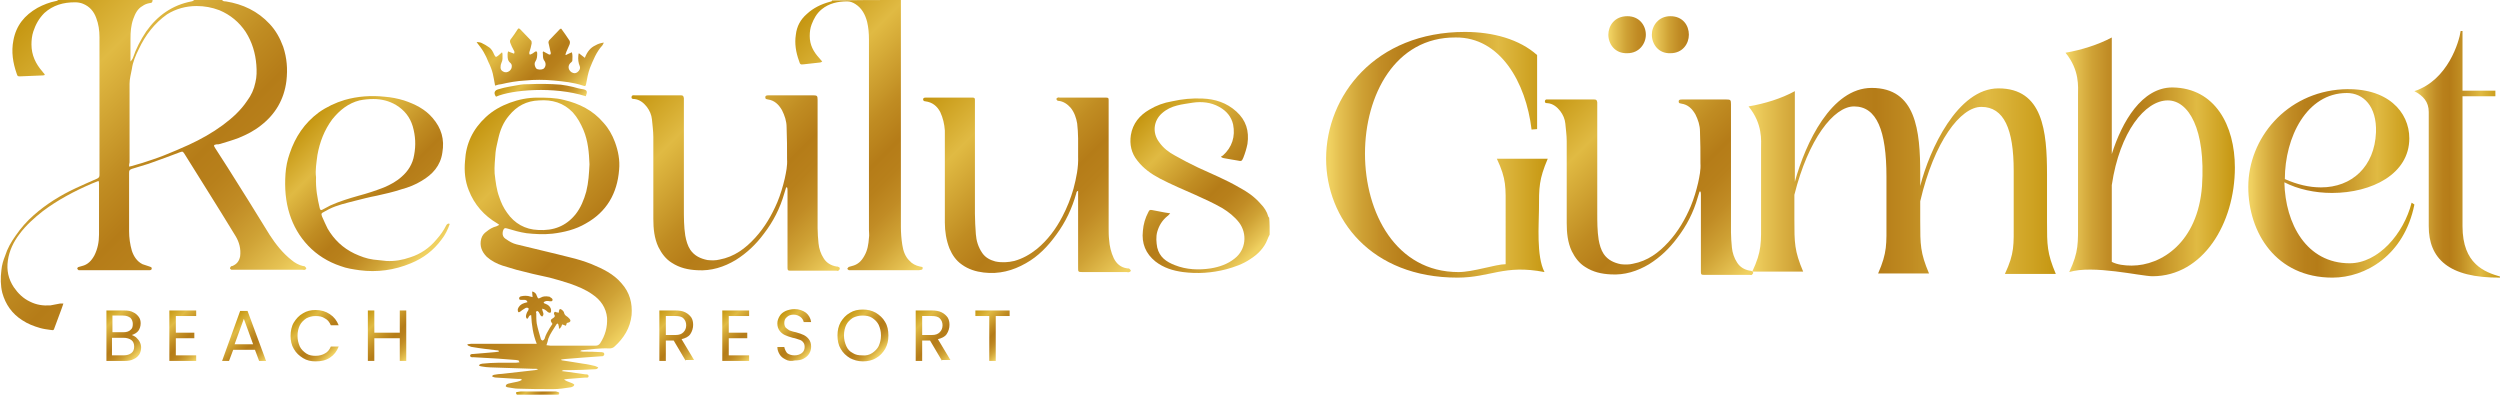
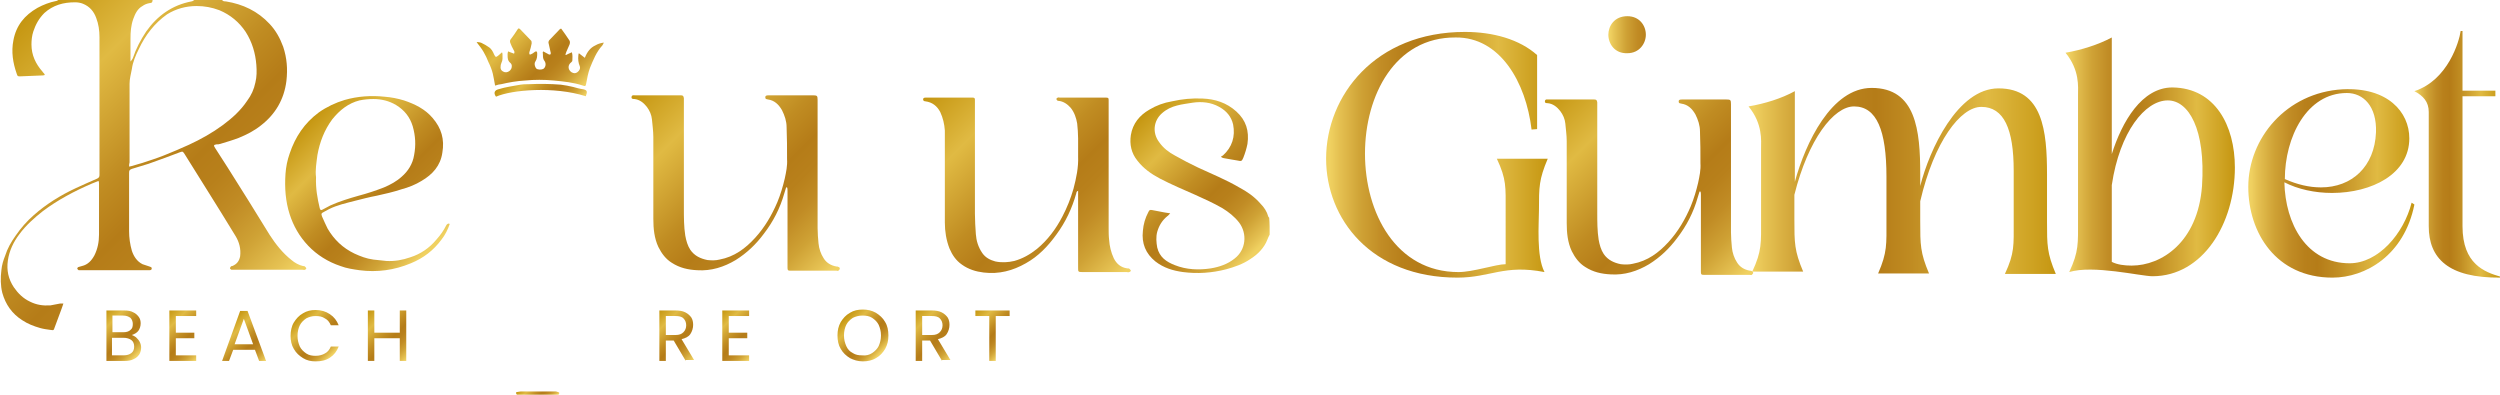
<svg xmlns="http://www.w3.org/2000/svg" version="1.1" id="Layer_1" x="0px" y="0px" viewBox="0 0 540.3 85.3" style="enable-background:new 0 0 540.3 85.3;" xml:space="preserve">
  <style type="text/css">
	.st0{fill:url(#SVGID_1_);}
	.st1{fill:url(#SVGID_00000176751940626232184800000010133663348629574808_);}
	.st2{fill:url(#SVGID_00000121243301636776949460000009225128890127062689_);}
	.st3{fill:url(#SVGID_00000053508252226424833450000005913068692484653980_);}
	.st4{fill:url(#SVGID_00000030444389299618463920000012868058157180692110_);}
	.st5{fill:url(#SVGID_00000059276177840050703820000018310050143466604955_);}
	.st6{fill:url(#SVGID_00000088843541321550212940000018299169192271323777_);}
	.st7{fill:url(#SVGID_00000022541828175235342550000010102630140505158317_);}
	.st8{fill:url(#SVGID_00000173130752382329837990000006153953178873755560_);}
	.st9{fill:url(#SVGID_00000156559501396205494670000001805177511456348813_);}
	.st10{fill:url(#SVGID_00000007389465669374446760000018205643139066381496_);}
	.st11{fill:url(#SVGID_00000152977834971219937420000002230885991902596538_);}
	.st12{fill:url(#SVGID_00000111913352076329782820000006187999016990730671_);}
	.st13{fill:url(#SVGID_00000011024776322420738860000012150111092203571633_);}
	.st14{fill:url(#SVGID_00000088112752505985968450000014183031922406545834_);}
	.st15{fill:url(#SVGID_00000101072925491814752040000015056587862888238270_);}
	.st16{fill:url(#SVGID_00000049198741384050426350000015308286198120897688_);}
	.st17{fill:url(#SVGID_00000109006227526653138090000002897461737773655981_);}
	.st18{fill:url(#SVGID_00000108272630060796431600000005684548274110770851_);}
	.st19{fill:url(#SVGID_00000124878707871736936650000005056120677944392066_);}
	.st20{fill:url(#SVGID_00000018951031390723103240000000983617181153185980_);}
	.st21{fill:url(#SVGID_00000163784090759509271670000013042247981396866992_);}
	.st22{fill:url(#SVGID_00000124128481161417356310000011606299987966519220_);}
	.st23{fill:url(#SVGID_00000057126791360572904140000006181977871408701851_);}
	.st24{fill:url(#SVGID_00000135690575382582892520000003587934060850732929_);}
	.st25{fill:url(#SVGID_00000155132464908426513170000005216344374167006370_);}
	.st26{fill:url(#SVGID_00000143581702746965169970000000517092548459156878_);}
	.st27{fill:url(#SVGID_00000127024289761830413780000008147490492962581168_);}
	.st28{fill:url(#SVGID_00000081638787035365292490000017040908947476168862_);}
</style>
  <g>
    <g>
      <linearGradient id="SVGID_1_" gradientUnits="userSpaceOnUse" x1="59.268" y1="65.185" x2="1.615" y2="7.531">
        <stop offset="1.738000e-02" style="stop-color:#F0D161" />
        <stop offset="5.863120e-02" style="stop-color:#E5C152" />
        <stop offset="0.157" style="stop-color:#CFA235" />
        <stop offset="0.251" style="stop-color:#C18C25" />
        <stop offset="0.34" style="stop-color:#B8801B" />
        <stop offset="0.417" style="stop-color:#B57C18" />
        <stop offset="0.533" style="stop-color:#C08C22" />
        <stop offset="0.764" style="stop-color:#DFB841" />
        <stop offset="0.776" style="stop-color:#E0BA43" />
        <stop offset="1" style="stop-color:#C59611" />
      </linearGradient>
      <path class="st0" d="M48,0c0.2,0.3,0.5,0.3,0.8,0.3c3.7,0.6,6.9,2.1,9.5,4.9c1.3,1.4,2.2,3,2.9,4.9c0.8,2.4,1,4.8,0.7,7.4    c-0.5,4-2.4,7.2-5.5,9.6c-1.5,1.2-3.1,2-4.8,2.7c-1.3,0.5-2.7,0.9-4,1.3c-0.3,0.1-0.5,0.1-0.8,0.1c-0.6,0.1-0.7,0.2-0.3,0.8    c0.9,1.4,1.8,2.8,2.7,4.2c3.1,4.9,6.1,9.7,9.1,14.6c1.3,2,2.8,3.9,4.7,5.4c0.7,0.6,1.6,1.1,2.5,1.3c0.1,0,0.3,0,0.4,0.1    c0.1,0.1,0.3,0.3,0.3,0.4c0,0.1-0.2,0.3-0.3,0.3c-0.1,0.1-0.3,0-0.5,0c-5,0-10,0-15,0c-0.1,0-0.3,0-0.4,0    c-0.1-0.1-0.3-0.2-0.3-0.3c0-0.1,0.1-0.3,0.2-0.4c0.1-0.1,0.2-0.1,0.3-0.1c1-0.4,1.5-1.1,1.7-2.1c0.2-1.6-0.2-3.1-1-4.4    c-2-3.3-4-6.5-6-9.7c-1.7-2.7-3.3-5.3-5-8c-0.4-0.6-0.4-0.6-1-0.4c-1.1,0.4-2.1,0.8-3.2,1.2c-1.2,0.4-2.4,0.9-3.6,1.3    c-1.2,0.4-2.4,0.7-3.6,1.1c-0.5,0.2-0.6,0.3-0.6,0.9c0,4.2,0,8.3,0,12.5c0,1.5,0.2,2.9,0.6,4.3c0.4,1.2,1.1,2.3,2.3,2.9    c0.5,0.2,1,0.3,1.5,0.5c0.2,0.1,0.5,0.1,0.5,0.4c0,0.3-0.2,0.4-0.5,0.4c-0.1,0-0.2,0-0.3,0c-4.8,0-9.7,0-14.5,0    c-0.2,0-0.4,0-0.5,0c-0.1-0.1-0.3-0.2-0.3-0.4c0-0.1,0.2-0.3,0.3-0.3c0.2-0.1,0.5-0.1,0.7-0.2c1.3-0.3,2.1-1.2,2.7-2.3    c0.7-1.4,1-2.9,1-4.5c0-3.7,0-7.3,0-11c0-0.2,0-0.3-0.1-0.6c-0.5,0.2-1,0.4-1.5,0.6c-3.7,1.6-7.3,3.5-10.5,5.9    c-1.9,1.5-3.7,3.1-5.1,5c-1.3,1.7-2.2,3.6-2.5,5.7c-0.3,2.1,0.1,4,1.3,5.8c0.9,1.3,2,2.4,3.5,3.1c1.4,0.7,2.8,0.9,4.4,0.8    c0.7-0.1,1.4-0.3,2.1-0.4c0.2,0,0.4,0,0.7,0c-0.2,0.6-0.4,1.2-0.6,1.7c-0.4,1.2-0.9,2.3-1.3,3.5c-0.2,0.6-0.2,0.6-0.9,0.5    c-0.7-0.1-1.5-0.2-2.2-0.4c-1.4-0.4-2.7-0.9-3.9-1.7c-2.2-1.4-3.6-3.4-4.3-5.9c-0.4-1.6-0.4-3.3-0.2-4.9c0.1-1.1,0.4-2.1,0.8-3.1    c0.5-1.6,1.3-3,2.3-4.4c1.1-1.6,2.4-3.1,3.9-4.4c2.7-2.4,5.8-4.3,9-5.8c1.5-0.7,3.1-1.4,4.7-2.1c0.4-0.2,0.5-0.4,0.5-0.8    c0-0.3,0-0.6,0-1c0-9.6,0-19.2,0-28.8c0-1.4-0.2-2.8-0.7-4.1c-0.5-1.4-1.4-2.5-2.9-3.1c-0.5-0.2-1.1-0.3-1.7-0.3    c-2.5,0-4.7,0.6-6.6,2.3C8.4,4,7.7,5.3,7.2,6.8C6.9,7.7,6.8,8.7,6.8,9.6c0,2.3,0.9,4.2,2.4,5.9c0.1,0.2,0.3,0.3,0.4,0.5    c0,0,0,0.1,0.1,0.2c-0.1,0-0.2,0.1-0.4,0.1c-1.6,0.1-3.3,0.1-4.9,0.2c-0.6,0-0.6,0-0.8-0.6c-0.8-2.3-1.2-4.7-0.7-7.2    c0.6-3.2,2.4-5.4,5.2-7c1.3-0.7,2.6-1.2,4.1-1.5c0.2,0,0.3-0.2,0.5-0.3c6.8,0,13.5,0,20.3,0c-0.1,0.7-0.1,0.7-0.8,0.8    c-0.5,0.1-1,0.3-1.4,0.6c-1.1,0.6-1.6,1.7-2,2.8c-0.5,1.4-0.6,2.8-0.6,4.3c0,1.5,0,3,0,4.5c0,0.1,0,0.3,0,0.4    c0.2-0.2,0.4-0.5,0.5-0.7c0.7-2.1,1.7-4,2.9-5.8c2.4-3.4,5.6-5.7,9.8-6.5c0.2,0,0.4-0.2,0.6-0.3C43.9,0,46,0,48,0z M27.9,36    c0.2,0,0.4-0.1,0.5-0.1c0.8-0.2,1.6-0.5,2.4-0.7c1.5-0.5,3.1-1,4.6-1.6c1.8-0.7,3.6-1.5,5.4-2.3c2.6-1.2,5.1-2.6,7.4-4.3    c2-1.5,3.8-3.1,5.2-5.2c0.9-1.2,1.5-2.5,1.8-4c0.3-1.2,0.3-2.5,0.2-3.8c-0.2-2.5-0.9-4.9-2.3-7.1c-1.4-2.1-3.3-3.7-5.7-4.7    c-1.6-0.6-3.2-0.9-4.9-0.9c-2.3,0-4.5,0.6-6.4,1.8C33.4,5,31.4,7.6,30,10.6c-0.7,1.4-1.3,2.8-1.5,4.3c-0.2,1.1-0.5,2.1-0.5,3.2    c0,5.7,0,11.4,0,17C27.9,35.4,27.9,35.7,27.9,36z" />
      <linearGradient id="SVGID_00000003107471194395650430000016915741744100594570_" gradientUnits="userSpaceOnUse" x1="208.835" y1="48.883" x2="168.722" y2="8.77">
        <stop offset="1.738000e-02" style="stop-color:#F0D161" />
        <stop offset="5.863120e-02" style="stop-color:#E5C152" />
        <stop offset="0.157" style="stop-color:#CFA235" />
        <stop offset="0.251" style="stop-color:#C18C25" />
        <stop offset="0.34" style="stop-color:#B8801B" />
        <stop offset="0.417" style="stop-color:#B57C18" />
        <stop offset="0.533" style="stop-color:#C08C22" />
        <stop offset="0.764" style="stop-color:#DFB841" />
        <stop offset="0.776" style="stop-color:#E0BA43" />
        <stop offset="1" style="stop-color:#C59611" />
      </linearGradient>
-       <path style="fill:url(#SVGID_00000003107471194395650430000016915741744100594570_);" d="M194.7,0c0,0.4,0,0.8,0,1.2    c0,15.9,0,31.9,0,47.8c0,1.3,0.1,2.6,0.3,3.9c0.2,1.3,0.6,2.5,1.5,3.4c0.6,0.7,1.4,1.1,2.3,1.3c0.3,0.1,0.7,0,0.6,0.4    c0,0.4-0.5,0.3-0.8,0.4c-0.4,0-0.8,0-1.2,0c-4.4,0-8.8,0-13.3,0c-0.2,0-0.4,0-0.6,0c-0.1,0-0.3-0.2-0.4-0.3    c0.1-0.1,0.2-0.3,0.3-0.4c0.2-0.1,0.5-0.1,0.7-0.2c1.3-0.3,2.1-1.1,2.7-2.2c0.7-1.2,0.9-2.5,1-3.9c0.1-0.6,0-1.1,0-1.7    c0-13.7,0-27.4,0-41.2c0-1.3-0.1-2.5-0.4-3.8c-0.4-1.5-1.1-2.9-2.5-3.8c-0.6-0.4-1.2-0.6-1.8-0.6c-2,0-3.9,0.4-5.5,1.7    c-1.1,0.9-1.7,2-2.2,3.3c-0.3,0.8-0.4,1.6-0.4,2.5c0,1.9,0.8,3.4,2.1,4.8c0.2,0.2,0.3,0.4,0.6,0.7c-0.2,0.1-0.3,0.2-0.4,0.2    c-1.2,0.1-2.4,0.3-3.6,0.4c-0.7,0.1-0.8,0-1-0.7c-0.7-1.9-1-3.8-0.7-5.7c0.2-1.8,1-3.3,2.4-4.5c1.4-1.3,3.1-2.1,4.9-2.6    c0.2-0.1,0.5,0,0.5-0.3C184.9,0,189.8,0,194.7,0z" />
      <linearGradient id="SVGID_00000063616935568334435550000004977246689082730379_" gradientUnits="userSpaceOnUse" x1="272.332" y1="54.224" x2="244.92" y2="26.811">
        <stop offset="1.738000e-02" style="stop-color:#F0D161" />
        <stop offset="5.863120e-02" style="stop-color:#E5C152" />
        <stop offset="0.157" style="stop-color:#CFA235" />
        <stop offset="0.251" style="stop-color:#C18C25" />
        <stop offset="0.34" style="stop-color:#B8801B" />
        <stop offset="0.417" style="stop-color:#B57C18" />
        <stop offset="0.533" style="stop-color:#C08C22" />
        <stop offset="0.764" style="stop-color:#DFB841" />
        <stop offset="0.776" style="stop-color:#E0BA43" />
        <stop offset="1" style="stop-color:#C59611" />
      </linearGradient>
      <path style="fill:url(#SVGID_00000063616935568334435550000004977246689082730379_);" d="M274.4,50.7c-0.2,0.4-0.4,0.8-0.5,1.1    c-0.7,1.8-2.1,3.2-3.7,4.2c-1.6,1.1-3.4,1.7-5.2,2.2c-3.1,0.8-6.2,1-9.3,0.6c-2.2-0.3-4.2-0.9-6-2.3c-2.1-1.7-3-3.9-2.7-6.6    c0.1-1.4,0.5-2.8,1.2-4.1c0.2-0.4,0.3-0.5,0.8-0.4c0.9,0.2,1.7,0.3,2.6,0.5c0.4,0.1,0.8,0.1,1.3,0.2c-0.3,0.3-0.4,0.5-0.6,0.6    c-1.1,0.9-1.8,2-2.2,3.4c-0.3,1.1-0.2,2.3,0,3.4c0.5,2.1,2,3.1,3.8,3.8c2.5,1,5.2,1.1,7.8,0.7c1.8-0.3,3.6-0.9,5.1-2.1    c2.5-1.9,2.8-5.4,1-7.8c-1-1.3-2.3-2.3-3.6-3.1c-1.9-1.1-3.9-2-5.9-2.9c-2.5-1.1-5.1-2.2-7.6-3.5c-1.9-1-3.6-2.2-4.9-3.9    c-1.3-1.6-1.7-3.5-1.4-5.5c0.4-2.5,1.9-4.3,4-5.5c1.5-0.9,3.1-1.5,4.9-1.8c2.2-0.5,4.4-0.7,6.6-0.6c2.7,0.1,5.2,0.9,7.3,2.8    c2.1,1.9,2.8,4.2,2.4,7c-0.2,1-0.5,2-0.9,3c-0.3,0.7-0.4,0.8-1.2,0.6c-1-0.2-2-0.3-2.9-0.5c-0.2,0-0.4-0.1-0.6-0.2    c0-0.1,0-0.1-0.1-0.2c0.1-0.1,0.3-0.1,0.4-0.2c2-1.8,2.7-4.1,2.2-6.7c-0.4-1.7-1.4-2.9-3-3.8c-1.8-1-3.8-1.2-5.8-0.9    c-1.1,0.2-2.2,0.3-3.3,0.6c-1.2,0.3-2.3,0.8-3.3,1.7c-1.8,1.6-2.1,4.2-0.6,6.2c0.9,1.3,2.1,2.2,3.4,2.9c1.6,0.9,3.3,1.8,5,2.6    c3,1.4,6,2.6,8.9,4.3c1.7,0.9,3.3,2,4.6,3.5c0.8,0.8,1.4,1.7,1.7,2.8c0,0.1,0.2,0.2,0.2,0.3C274.4,48.2,274.4,49.5,274.4,50.7z" />
      <linearGradient id="SVGID_00000106114787807742826130000016434126516845709953_" gradientUnits="userSpaceOnUse" x1="118.544" y1="87.418" x2="113.739" y2="82.613">
        <stop offset="1.738000e-02" style="stop-color:#F0D161" />
        <stop offset="5.863120e-02" style="stop-color:#E5C152" />
        <stop offset="0.157" style="stop-color:#CFA235" />
        <stop offset="0.251" style="stop-color:#C18C25" />
        <stop offset="0.34" style="stop-color:#B8801B" />
        <stop offset="0.417" style="stop-color:#B57C18" />
        <stop offset="0.533" style="stop-color:#C08C22" />
        <stop offset="0.764" style="stop-color:#DFB841" />
        <stop offset="0.776" style="stop-color:#E0BA43" />
        <stop offset="1" style="stop-color:#C59611" />
      </linearGradient>
      <path style="fill:url(#SVGID_00000106114787807742826130000016434126516845709953_);" d="M111.7,85.3c-0.3-0.4-0.2-0.6,0.2-0.6    c0.2,0,0.4-0.1,0.7-0.1c2.4,0,4.9,0,7.3,0c0.2,0,0.4,0,0.6,0.1c0.4,0.1,0.5,0.2,0.2,0.6C117.6,85.3,114.6,85.3,111.7,85.3z" />
      <linearGradient id="SVGID_00000111895909898146719000000008783660225951070389_" gradientUnits="userSpaceOnUse" x1="136.499" y1="72.059" x2="97.183" y2="32.743">
        <stop offset="1.738000e-02" style="stop-color:#F0D161" />
        <stop offset="5.863120e-02" style="stop-color:#E5C152" />
        <stop offset="0.157" style="stop-color:#CFA235" />
        <stop offset="0.251" style="stop-color:#C18C25" />
        <stop offset="0.34" style="stop-color:#B8801B" />
        <stop offset="0.417" style="stop-color:#B57C18" />
        <stop offset="0.533" style="stop-color:#C08C22" />
        <stop offset="0.764" style="stop-color:#DFB841" />
        <stop offset="0.776" style="stop-color:#E0BA43" />
        <stop offset="1" style="stop-color:#C59611" />
      </linearGradient>
-       <path style="fill:url(#SVGID_00000111895909898146719000000008783660225951070389_);" d="M112.1,77.9c-0.2,0-0.4-0.1-0.6-0.1    c-1.3-0.1-2.6-0.2-3.9-0.3c-1.8-0.1-3.5-0.2-5.3-0.3c-0.2,0-0.6,0.1-0.7-0.3c0-0.4,0.4-0.4,0.7-0.4c1.6-0.1,3.2-0.3,4.7-0.4    c0.3,0,0.5-0.1,0.8-0.1c0-0.1,0-0.1,0-0.2c-0.2-0.1-0.3-0.1-0.5-0.1c-1.7-0.2-3.5-0.4-5.2-0.7c-0.3,0-0.6-0.2-0.9-0.3    c-0.1,0-0.1-0.1-0.2-0.3c0.3,0,0.6-0.1,0.8-0.1c3.5,0,7.1,0,10.6,0c0.9,0,1.9,0,2.8,0c0.2,0,0.4,0,0.8,0c-0.8-2-1.1-4.1-1.2-6.2    c-0.6,0-0.5,0.7-0.9,0.8c-0.4-0.4-0.2-0.9,0-1.4c0.1-0.2,0.2-0.3,0.3-0.5c0-0.1,0.1-0.3,0-0.4c-0.1-0.1-0.3-0.1-0.4-0.1    c-0.2,0-0.4,0.2-0.6,0.3c-0.3,0.2-0.5,0.3-0.7,0.5c-0.2,0.1-0.4,0.3-0.5,0.1c-0.1-0.1-0.1-0.4-0.1-0.6c0.2-0.6,0.7-1.1,1.4-1.3    c0.2-0.1,0.5-0.1,0.7-0.2c-0.1-0.4-0.4-0.5-0.7-0.5c-0.3,0-0.5,0-0.8,0c-0.1,0-0.3-0.1-0.3-0.2c0-0.1,0-0.3,0.1-0.4    c0.1-0.1,0.3-0.2,0.5-0.2c0.5-0.1,1-0.1,1.5,0c0.2,0.1,0.5,0.1,0.8,0.2c0-0.4-0.1-0.8-0.1-1.2c0.6,0.1,0.9,0.5,1,0.9    c0.3,0.7,0.3,0.7,0.9,0.4c0.5-0.3,1.1-0.3,1.7-0.2c0.2,0,0.3,0.1,0.4,0.2c0.2,0.1,0.5,0.3,0.4,0.6c-0.1,0.3-0.4,0.2-0.6,0.2    c-0.5-0.1-0.9-0.1-1.3,0.2c0,0.3,0.3,0.3,0.5,0.4c0.5,0.2,0.8,0.5,1,0.9c0.1,0.2,0.1,0.4,0.1,0.6c0,0.4-0.2,0.5-0.6,0.3    c-0.2-0.1-0.3-0.3-0.5-0.4c-0.2-0.2-0.5-0.3-0.8-0.4c-0.1,0.6,0.6,1.1,0,1.7c-0.6-0.1-0.5-1-1.1-1.2c-0.3,0.1-0.3,0.3-0.2,0.5    c0,0.7,0,1.5,0.1,2.2c0.2,1.1,0.6,2.3,0.9,3.4c0,0.1,0.3,0.3,0.4,0.3c0.2-0.1,0.3-0.2,0.4-0.4c0.2-0.8,0.7-1.6,1.1-2.3    c0.2-0.3,0.4-0.6,0.6-0.9c-0.5-0.7-0.5-0.9,0.2-1.3c0.3-0.2,0.4-0.4,0.2-0.7c-0.1-0.1-0.1-0.4,0-0.5c0.1-0.2,0.3-0.1,0.5,0    c0.1,0,0.2,0,0.4,0.1c0.1-0.1,0.1-0.3,0.1-0.4c0.1-0.5,0.3-0.5,0.7-0.2c0.2,0.2,0.4,0.4,0.4,0.6c0.1,0.3,0.2,0.5,0.5,0.7    c0.2,0.1,0.4,0.3,0.6,0.5c0.2,0.2,0.4,0.5,0.2,0.7c-0.1,0.2-0.4,0.2-0.7,0.3c0,0.1-0.1,0.3-0.2,0.6c-0.3-0.1-0.5-0.2-0.8-0.3    c-0.1,0.2-0.1,0.3-0.2,0.5c-0.1,0.1-0.2,0.3-0.3,0.4c-0.1,0-0.1,0-0.2,0c0-0.2,0-0.5-0.1-0.7c0-0.2-0.1-0.3-0.2-0.4    c-0.1,0.1-0.3,0.2-0.3,0.3c-0.6,1-1.3,1.9-1.7,3c-0.1,0.4-0.2,0.9-0.4,1.4c0.3,0,0.5,0.1,0.8,0.1c3.3,0,6.5,0,9.8,0    c0.4,0,0.7-0.1,1-0.5c1.1-1.7,1.6-3.5,1.5-5.5c-0.2-2.2-1.4-3.9-3.2-5.1c-1.4-1-3.1-1.7-4.8-2.3c-1.5-0.5-2.9-0.9-4.4-1.3    c-1.2-0.3-2.4-0.5-3.6-0.8c-1.2-0.3-2.4-0.6-3.6-0.9c-1-0.3-2-0.6-3-0.9c-1.2-0.4-2.4-1-3.4-1.9c-1.1-1.1-1.6-2.4-1.2-3.9    c0.2-0.7,0.6-1.2,1.2-1.6c0.6-0.5,1.3-0.9,2.1-1.1c0.2-0.1,0.4-0.2,0.6-0.3c-0.2-0.2-0.3-0.2-0.4-0.3c-2.9-1.7-5-4.1-6.2-7.2    c-0.8-2-1-4.1-0.8-6.3c0.2-3.8,1.7-6.9,4.5-9.5c1.5-1.4,3.3-2.4,5.2-3.1c1.9-0.7,3.9-1.1,5.9-1.1c1.9,0,3.9,0,5.8,0.5    c3.3,0.8,6.2,2.2,8.5,4.9c1.1,1.2,1.9,2.6,2.5,4.2c0.7,1.9,1.1,3.9,0.9,6c-0.4,5.1-2.7,9.1-7.2,11.6c-2.2,1.3-4.7,1.9-7.2,2.2    c-1.9,0.2-3.8,0.1-5.6-0.1c-1.4-0.2-2.8-0.6-4.1-1c-0.6-0.2-0.8-0.1-1,0.5c-0.2,0.8,0,1.4,0.7,1.8c0.7,0.5,1.4,0.9,2.2,1.1    c2.1,0.5,4.1,1,6.2,1.5c1.8,0.4,3.6,0.9,5.3,1.3c1.7,0.4,3.3,0.9,4.8,1.5c2.4,1,4.7,2.1,6.4,4.1c1.8,2,2.4,4.3,2.2,6.9    c-0.3,2.8-1.7,5-3.7,6.8c-0.3,0.3-0.7,0.4-1.1,0.4c-2-0.1-4,0.2-6,0.4c-0.1,0-0.2,0.1-0.3,0.2c0.2,0,0.4,0.1,0.6,0.1    c1.3,0,2.5,0,3.8,0.1c0.2,0,0.4,0,0.6,0.1c0.1,0,0.2,0.2,0.2,0.4c0,0.1-0.1,0.2-0.2,0.3c-0.1,0.1-0.3,0.1-0.5,0.1    c-1.4,0.1-2.8,0.2-4.2,0.3c-1.2,0.1-2.5,0.2-3.7,0.3c-0.2,0-0.5,0.1-0.7,0.1c0,0,0,0.1,0,0.1c0.1,0.1,0.2,0.1,0.3,0.1    c1.5,0.2,3,0.5,4.4,0.7c0.9,0.1,1.7,0.3,2.6,0.5c0.2,0.1,0.5,0.2,0.7,0.3c-0.2,0.4-0.5,0.4-0.7,0.4c-1.9,0.1-3.8,0.2-5.6,0.2    c-0.4,0-0.8,0-1.2,0c-0.1,0-0.3,0.1-0.4,0.2c0.3,0,0.5,0.1,0.8,0.1c1.4,0.2,2.9,0.4,4.3,0.6c0.3,0,0.7,0,0.7,0.4    c0,0.4-0.4,0.3-0.7,0.3c-1.3,0.1-2.5,0.2-3.8,0.3c-0.2,0-0.4,0.1-0.8,0.1c0.7,0.6,1.6,0.6,2.2,1.1c0,0.4-0.4,0.5-0.7,0.6    c-1.3,0.2-2.6,0.4-3.8,0.4c-2.5,0-5.1,0-7.6-0.1c-0.8,0-1.5-0.2-2.3-0.3c-0.1,0-0.3-0.1-0.4-0.2c0-0.4,0.3-0.5,0.6-0.6    c0.6-0.1,1.2-0.3,1.9-0.4c0.4-0.1,0.7-0.2,1-0.4c-0.2-0.3-0.5-0.2-0.8-0.2c-1.6-0.1-3.2-0.2-4.8-0.3c-0.3,0-0.5-0.1-0.8-0.2    c0-0.1,0-0.1,0-0.2c0.1-0.1,0.3-0.2,0.4-0.2c0.6-0.1,1.2-0.2,1.7-0.2c2.4-0.3,4.7-0.5,7.1-0.8c0.2,0,0.5-0.1,0.7-0.2    c-0.1,0-0.3-0.1-0.4-0.1c-0.3,0-0.6,0-0.9,0c-3-0.1-6-0.2-9-0.3c-0.6,0-1.3-0.1-1.9-0.2c-0.2,0-0.4-0.1-0.6-0.2    c0.2-0.4,0.5-0.3,0.7-0.4c1.1-0.1,2.3-0.2,3.4-0.2c1.3,0,2.6,0,3.9,0c0.3,0,0.5-0.1,0.8-0.1C112.1,78.1,112.1,78,112.1,77.9z     M127.4,35.5c-0.1-2.5-0.3-5-1.3-7.4c-0.6-1.4-1.3-2.7-2.3-3.8c-2-2.1-4.5-2.8-7.3-2.6c-2.7,0.1-4.8,1.2-6.5,3.3    c-1.2,1.4-1.9,3.1-2.3,4.9c-0.2,1-0.5,2-0.6,3c-0.1,1.5-0.3,3.1-0.2,4.6c0.2,1.7,0.4,3.5,1,5.1c0.4,1.2,0.9,2.3,1.7,3.4    c1.6,2.3,3.9,3.6,6.7,3.7c3.3,0.2,6-0.8,8.1-3.4c1.1-1.4,1.8-3.1,2.3-4.9C127.2,39.4,127.3,37.5,127.4,35.5z" />
      <linearGradient id="SVGID_00000092423323843346190360000005207618744418530749_" gradientUnits="userSpaceOnUse" x1="243.744" y1="59.497" x2="202.595" y2="18.347">
        <stop offset="1.738000e-02" style="stop-color:#F0D161" />
        <stop offset="5.863120e-02" style="stop-color:#E5C152" />
        <stop offset="0.157" style="stop-color:#CFA235" />
        <stop offset="0.251" style="stop-color:#C18C25" />
        <stop offset="0.34" style="stop-color:#B8801B" />
        <stop offset="0.417" style="stop-color:#B57C18" />
        <stop offset="0.533" style="stop-color:#C08C22" />
        <stop offset="0.764" style="stop-color:#DFB841" />
        <stop offset="0.776" style="stop-color:#E0BA43" />
        <stop offset="1" style="stop-color:#C59611" />
      </linearGradient>
      <path style="fill:url(#SVGID_00000092423323843346190360000005207618744418530749_);" d="M232.8,41.3c-0.1,0.2-0.2,0.3-0.2,0.5    c-0.9,3.2-2.3,6.2-4.3,8.9c-1.8,2.5-3.9,4.7-6.6,6.2c-2.8,1.6-5.8,2.4-9.1,2c-1.7-0.2-3.3-0.7-4.7-1.7c-1.3-0.9-2.1-2.1-2.7-3.5    c-0.7-1.8-1-3.7-1-5.6c0-5.8,0-11.5,0-17.3c0-0.9,0-1.7,0-2.6c-0.1-1.4-0.4-2.7-1-4c-0.7-1.3-1.7-2.1-3.2-2.3    c-0.2,0-0.5-0.1-0.5-0.4c0-0.3,0.2-0.4,0.5-0.4c0.2,0,0.4,0,0.5,0c3.1,0,6.2,0,9.3,0c0.2,0,0.3,0,0.5,0c0.3,0,0.4,0.2,0.4,0.4    c0,0.2,0,0.5,0,0.7c0,8,0,16,0,24c0,1.5,0.1,2.9,0.2,4.4c0.1,1.4,0.5,2.8,1.4,4.1c0.7,1,1.7,1.5,2.8,1.8c1.4,0.3,2.8,0.2,4.1-0.1    c1.8-0.5,3.4-1.4,4.9-2.6c2.3-1.9,4.1-4.3,5.5-7c1-1.9,1.8-3.9,2.4-6c0.6-2.3,1.1-4.6,1-7c0-1.3,0-2.6,0-3.9    c0-1.1-0.1-2.2-0.2-3.2c-0.2-1.2-0.6-2.4-1.4-3.4c-0.7-0.8-1.6-1.4-2.6-1.5c-0.1,0-0.2,0-0.2,0c-0.1-0.1-0.3-0.3-0.3-0.4    c0-0.1,0.2-0.3,0.3-0.3c0.1-0.1,0.3,0,0.5,0c3.2,0,6.4,0,9.6,0c0.1,0,0.3,0,0.4,0c0.4,0,0.5,0.1,0.5,0.5c0,0.2,0,0.4,0,0.6    c0,9,0,18,0,27c0,0.9,0,1.8,0.1,2.6c0.1,1.4,0.4,2.7,1,4c0.6,1.2,1.5,2,2.9,2.2c0.2,0,0.4,0,0.5,0.1c0.1,0.1,0.3,0.3,0.3,0.4    c0,0.1-0.2,0.3-0.4,0.3c-0.1,0.1-0.3,0-0.5,0c-3.2,0-6.4,0-9.6,0c-0.9,0-0.9-0.1-0.9-0.9c0-5.3,0-10.6,0-15.8c0-0.3,0-0.7,0-1    C233,41.4,232.9,41.3,232.8,41.3z" />
      <linearGradient id="SVGID_00000120533929952397968650000003740438378278790319_" gradientUnits="userSpaceOnUse" x1="180.814" y1="58.898" x2="139.638" y2="17.722">
        <stop offset="1.738000e-02" style="stop-color:#F0D161" />
        <stop offset="5.863120e-02" style="stop-color:#E5C152" />
        <stop offset="0.157" style="stop-color:#CFA235" />
        <stop offset="0.251" style="stop-color:#C18C25" />
        <stop offset="0.34" style="stop-color:#B8801B" />
        <stop offset="0.417" style="stop-color:#B57C18" />
        <stop offset="0.533" style="stop-color:#C08C22" />
        <stop offset="0.764" style="stop-color:#DFB841" />
        <stop offset="0.776" style="stop-color:#E0BA43" />
        <stop offset="1" style="stop-color:#C59611" />
      </linearGradient>
      <path style="fill:url(#SVGID_00000120533929952397968650000003740438378278790319_);" d="M169.9,40.5c-0.1,0.4-0.3,0.9-0.4,1.3    c-0.9,3.2-2.4,6.1-4.4,8.7c-1.7,2.3-3.7,4.2-6.1,5.7c-2.5,1.5-5.3,2.4-8.3,2.2c-2-0.1-3.8-0.5-5.5-1.6c-1.3-0.8-2.2-2-2.9-3.4    c-0.9-1.9-1.1-4-1.1-6.1c0-5.9,0-11.8,0-17.7c0-1.3-0.2-2.6-0.3-3.8c-0.1-1-0.5-1.9-1.1-2.7c-0.7-0.9-1.6-1.6-2.7-1.7    c-0.3,0-0.7,0-0.6-0.5c0.1-0.4,0.4-0.3,0.7-0.3c2.1,0,4.3,0,6.4,0c1.2,0,2.4,0,3.5,0c0.5,0,0.6,0.1,0.7,0.6c0,0.1,0,0.3,0,0.4    c0,7.8,0,15.7,0,23.5c0,1.9,0,3.9,0.3,5.8c0.2,1.1,0.5,2.2,1.1,3.1c0.9,1.3,2.2,1.9,3.7,2.2c0.9,0.1,1.8,0.1,2.6-0.1    c3.2-0.6,5.6-2.4,7.7-4.7c2.1-2.3,3.6-4.9,4.8-7.7c0.7-1.7,1.2-3.4,1.6-5.1c0.3-1.4,0.6-2.8,0.5-4.2c0-2.3,0-4.6-0.1-6.9    c0-1.3-0.4-2.5-1-3.7c-0.7-1.2-1.6-2.1-3-2.3c-0.3-0.1-0.6,0-0.6-0.5c0-0.3,0.2-0.4,0.7-0.4c3.2,0,6.4,0,9.6,0c0.9,0,1,0.1,1,1    c0,9.2,0,18.5,0,27.7c0,1.1,0.1,2.2,0.2,3.3c0.1,1.1,0.5,2.3,1.1,3.2c0.6,1,1.6,1.6,2.8,1.8c0.1,0,0.3,0,0.4,0.1    c0.2,0,0.3,0.2,0.3,0.4c0,0.1-0.2,0.3-0.3,0.4c-0.1,0.1-0.3,0-0.4,0c-3.2,0-6.5,0-9.7,0c-0.1,0-0.2,0-0.3,0    c-0.5,0-0.6-0.1-0.6-0.6c0-0.2,0-0.4,0-0.5c0-5.4,0-10.8,0-16.2c0-0.2,0-0.5-0.1-0.7C170,40.5,169.9,40.5,169.9,40.5z" />
      <linearGradient id="SVGID_00000120545239514447756090000002545947714719400072_" gradientUnits="userSpaceOnUse" x1="94.144" y1="53.317" x2="66.817" y2="25.989">
        <stop offset="1.738000e-02" style="stop-color:#F0D161" />
        <stop offset="5.863120e-02" style="stop-color:#E5C152" />
        <stop offset="0.157" style="stop-color:#CFA235" />
        <stop offset="0.251" style="stop-color:#C18C25" />
        <stop offset="0.34" style="stop-color:#B8801B" />
        <stop offset="0.417" style="stop-color:#B57C18" />
        <stop offset="0.533" style="stop-color:#C08C22" />
        <stop offset="0.764" style="stop-color:#DFB841" />
        <stop offset="0.776" style="stop-color:#E0BA43" />
        <stop offset="1" style="stop-color:#C59611" />
      </linearGradient>
      <path style="fill:url(#SVGID_00000120545239514447756090000002545947714719400072_);" d="M97.2,48.4c-0.4,1.2-1,2.4-1.8,3.4    c-1.7,2.3-3.9,4-6.6,5.1c-3.6,1.5-7.3,2-11.1,1.5c-1.4-0.2-2.8-0.4-4.1-0.9c-2.7-0.9-5.1-2.4-7-4.4c-1.9-2-3.2-4.3-4-6.8    c-0.9-2.8-1.1-5.7-0.9-8.7c0.1-1.5,0.4-3,0.9-4.4c1.2-3.6,3.2-6.6,6.3-8.9c1.7-1.2,3.6-2.1,5.6-2.7c2.8-0.8,5.7-1,8.6-0.7    c1.4,0.1,2.9,0.4,4.2,0.8c2.4,0.8,4.6,1.9,6.2,3.8c1.9,2.2,2.6,4.6,2.1,7.5c-0.4,2.8-2.1,4.7-4.5,6.1c-1.3,0.8-2.8,1.4-4.3,1.8    c-1.8,0.6-3.6,1-5.4,1.4c-1.6,0.3-3.1,0.7-4.7,1.1c-1.9,0.5-3.8,0.9-5.6,1.8c-0.4,0.2-0.7,0.4-1.1,0.6c-0.6,0.3-0.6,0.4-0.4,1    c0.4,0.9,0.8,1.8,1.2,2.6c1.4,2.4,3.3,4.2,5.8,5.4c1.3,0.6,2.6,1.1,4.1,1.3c0.9,0.1,1.8,0.2,2.8,0.3c1.8,0.1,3.5-0.2,5.2-0.8    c2.2-0.7,4.1-2,5.6-3.8c0.9-1,1.6-2,2.2-3.2C96.7,48.4,96.9,48.2,97.2,48.4z M68.3,38.3c-0.1,2.4,0.3,4.6,0.8,6.7    c0.1,0.4,0.3,0.5,0.6,0.3c0.6-0.3,1.1-0.6,1.7-0.9c2-0.9,4-1.5,6.1-2.1c1.9-0.5,3.7-1.1,5.5-1.8c1.4-0.6,2.7-1.3,3.8-2.3    c1.4-1.2,2.4-2.8,2.7-4.7c0.4-2.1,0.3-4.1-0.3-6.2c-0.6-2-1.8-3.5-3.6-4.6c-1.5-0.9-3.2-1.3-4.9-1.3c-1,0-2,0.1-3,0.3    c-2.4,0.6-4.3,2.1-5.9,4.1c-1.7,2.3-2.7,4.9-3.2,7.7C68.4,35.1,68.1,36.8,68.3,38.3z" />
      <linearGradient id="SVGID_00000163037936746817408120000008328306749137214373_" gradientUnits="userSpaceOnUse" x1="125.146" y1="20.077" x2="108.592" y2="3.522">
        <stop offset="1.738000e-02" style="stop-color:#F0D161" />
        <stop offset="5.863120e-02" style="stop-color:#E5C152" />
        <stop offset="0.157" style="stop-color:#CFA235" />
        <stop offset="0.251" style="stop-color:#C18C25" />
        <stop offset="0.34" style="stop-color:#B8801B" />
        <stop offset="0.417" style="stop-color:#B57C18" />
        <stop offset="0.533" style="stop-color:#C08C22" />
        <stop offset="0.764" style="stop-color:#DFB841" />
        <stop offset="0.776" style="stop-color:#E0BA43" />
        <stop offset="1" style="stop-color:#C59611" />
      </linearGradient>
      <path style="fill:url(#SVGID_00000163037936746817408120000008328306749137214373_);" d="M107,18.5c-0.2-1-0.3-1.8-0.5-2.6    c-0.2-0.8-0.5-1.6-0.9-2.4c-0.3-0.8-0.7-1.6-1.1-2.3c-0.4-0.7-0.9-1.3-1.5-2.1c0.6,0,1,0.1,1.3,0.3c0.4,0.2,0.8,0.4,1.2,0.7    c0.7,0.4,1,1,1.3,1.7c0.3,0.6,0.4,0.6,0.9,0.2c0.2-0.2,0.5-0.4,0.8-0.7c0.1,0.2,0.1,0.4,0.1,0.5c0,0.3,0,0.6,0,0.9    c0,0.3-0.1,0.6-0.2,0.8c-0.1,0.3-0.2,0.5-0.2,0.8c-0.1,0.7,0.2,1.1,0.9,1.3c0.4,0.1,1-0.1,1.3-0.6c0.3-0.4,0.3-1.1-0.1-1.4    c-0.6-0.5-0.6-1.1-0.6-1.7c0-0.1,0-0.2,0-0.3c0-0.2,0.1-0.3,0.1-0.5c0.2,0.1,0.3,0.1,0.5,0.2c0.3,0.1,0.5,0.2,0.8,0.3    c0.2-0.4,0-0.6-0.1-0.8c-0.3-0.5-0.5-1-0.7-1.5c-0.1-0.2-0.1-0.5,0-0.7c0.6-0.8,1.1-1.5,1.6-2.3c0.1-0.2,0.3-0.2,0.5,0    c0.8,0.8,1.6,1.7,2.4,2.5c0.1,0.1,0.1,0.4,0.1,0.6c-0.1,0.6-0.3,1.3-0.5,1.9c0,0.1,0,0.3,0,0.4c0.1,0.1,0.3,0.1,0.4,0    c0.3-0.1,0.5-0.3,0.8-0.5c0.3-0.2,0.5-0.1,0.5,0.3c0,0.6,0,1.2-0.4,1.8c-0.3,0.4-0.1,1.2,0.2,1.5c0.3,0.3,1.1,0.3,1.5,0.1    c0.5-0.3,0.7-1.1,0.3-1.7c-0.5-0.6-0.3-1.3-0.4-1.9c0-0.1,0.1-0.1,0.1-0.2c0.4,0.2,0.7,0.4,1.1,0.6c0.1,0.1,0.4,0.1,0.4,0.1    c0.1-0.1,0.2-0.3,0.1-0.5c-0.1-0.6-0.3-1.2-0.4-1.8c-0.1-0.3-0.1-0.5,0.1-0.8c0.8-0.8,1.5-1.6,2.3-2.4c0.1-0.1,0.2-0.1,0.3-0.1    c0.6,0.8,1.2,1.7,1.8,2.6c0.1,0.2,0.1,0.5,0,0.8c-0.2,0.5-0.5,1.1-0.7,1.6c-0.1,0.2-0.1,0.4-0.2,0.6c0,0,0.1,0.1,0.1,0.1    c0.4-0.2,0.8-0.4,1.3-0.6c0.2,0.7,0.1,1.2,0.1,1.8c0,0.2-0.3,0.4-0.5,0.6c-0.5,0.6-0.4,1.4,0.3,1.9c0.5,0.3,0.9,0.3,1.3,0    c0.4-0.3,0.7-0.8,0.5-1.3c-0.3-0.7-0.4-1.5-0.3-2.3c0-0.1,0-0.2,0.1-0.5c0.5,0.4,0.9,0.7,1.3,1c0.5-1.3,1.2-2.2,2.3-2.7    c0.5-0.3,1.1-0.5,1.8-0.6c-0.1,0.3-0.2,0.4-0.3,0.6c-1.3,1.4-2,3.2-2.7,4.9c-0.4,1.1-0.6,2.2-0.8,3.3c-0.1,0.6-0.2,0.7-0.7,0.5    c-2.1-0.7-4.2-0.9-6.3-1.1c-2.1-0.2-4.2-0.2-6.2,0c-1.8,0.1-3.5,0.4-5.2,0.8C108,18.2,107.6,18.3,107,18.5z" />
      <linearGradient id="SVGID_00000140726013311410396050000003235965135925243064_" gradientUnits="userSpaceOnUse" x1="122.062" y1="25.333" x2="111.709" y2="14.979">
        <stop offset="1.738000e-02" style="stop-color:#F0D161" />
        <stop offset="5.863120e-02" style="stop-color:#E5C152" />
        <stop offset="0.157" style="stop-color:#CFA235" />
        <stop offset="0.251" style="stop-color:#C18C25" />
        <stop offset="0.34" style="stop-color:#B8801B" />
        <stop offset="0.417" style="stop-color:#B57C18" />
        <stop offset="0.533" style="stop-color:#C08C22" />
        <stop offset="0.764" style="stop-color:#DFB841" />
        <stop offset="0.776" style="stop-color:#E0BA43" />
        <stop offset="1" style="stop-color:#C59611" />
      </linearGradient>
      <path style="fill:url(#SVGID_00000140726013311410396050000003235965135925243064_);" d="M126.6,20.8c-6.9-2.2-16-1.4-19.4,0.1    c-0.6-0.8-0.3-1.4,0.5-1.6c1.6-0.5,3.2-0.7,4.8-1c0.5-0.1,1-0.1,1.6-0.1c2.4-0.1,4.7-0.1,7.1,0.1c0.9,0.1,1.8,0.3,2.7,0.5    c0.7,0.2,1.4,0.4,2.2,0.5C126.9,19.5,127,19.8,126.6,20.8z" />
      <g>
        <linearGradient id="SVGID_00000090289646146348221990000003244005288464097468_" gradientUnits="userSpaceOnUse" x1="29.899" y1="76.755" x2="21.569" y2="68.425">
          <stop offset="1.738000e-02" style="stop-color:#F0D161" />
          <stop offset="5.863120e-02" style="stop-color:#E5C152" />
          <stop offset="0.157" style="stop-color:#CFA235" />
          <stop offset="0.251" style="stop-color:#C18C25" />
          <stop offset="0.34" style="stop-color:#B8801B" />
          <stop offset="0.417" style="stop-color:#B57C18" />
          <stop offset="0.533" style="stop-color:#C08C22" />
          <stop offset="0.764" style="stop-color:#DFB841" />
          <stop offset="0.776" style="stop-color:#E0BA43" />
          <stop offset="1" style="stop-color:#C59611" />
        </linearGradient>
        <path style="fill:url(#SVGID_00000090289646146348221990000003244005288464097468_);" d="M29.4,72.9c0.3,0.3,0.6,0.6,0.8,1     c0.2,0.4,0.3,0.8,0.3,1.2c0,0.5-0.1,1-0.4,1.5c-0.3,0.4-0.7,0.8-1.2,1c-0.5,0.3-1.2,0.4-1.9,0.4h-4V67.1h3.9     c0.7,0,1.4,0.1,1.9,0.4c0.5,0.2,0.9,0.6,1.2,1c0.3,0.4,0.4,0.9,0.4,1.4c0,0.6-0.2,1.2-0.5,1.6c-0.3,0.4-0.8,0.7-1.4,0.9     C28.7,72.5,29,72.6,29.4,72.9z M24.3,71.8h2.4c0.7,0,1.2-0.2,1.5-0.5c0.4-0.3,0.5-0.7,0.5-1.3c0-0.5-0.2-1-0.5-1.3     c-0.4-0.3-0.9-0.5-1.6-0.5h-2.3V71.8z M28.4,76.3c0.4-0.3,0.6-0.8,0.6-1.4c0-0.6-0.2-1.1-0.6-1.4c-0.4-0.3-1-0.5-1.7-0.5h-2.5     v3.8h2.5C27.5,76.8,28,76.6,28.4,76.3z" />
        <linearGradient id="SVGID_00000114762863252074198520000004011860954104146821_" gradientUnits="userSpaceOnUse" x1="43.637" y1="76.716" x2="35.293" y2="68.372">
          <stop offset="1.738000e-02" style="stop-color:#F0D161" />
          <stop offset="5.863120e-02" style="stop-color:#E5C152" />
          <stop offset="0.157" style="stop-color:#CFA235" />
          <stop offset="0.251" style="stop-color:#C18C25" />
          <stop offset="0.34" style="stop-color:#B8801B" />
          <stop offset="0.417" style="stop-color:#B57C18" />
          <stop offset="0.533" style="stop-color:#C08C22" />
          <stop offset="0.764" style="stop-color:#DFB841" />
          <stop offset="0.776" style="stop-color:#E0BA43" />
          <stop offset="1" style="stop-color:#C59611" />
        </linearGradient>
        <path style="fill:url(#SVGID_00000114762863252074198520000004011860954104146821_);" d="M38,68.3v3.6h4v1.2h-4v3.7h4.4V78h-5.8     V67.1h5.8v1.2H38z" />
        <linearGradient id="SVGID_00000000918480818972225760000002751700212270304641_" gradientUnits="userSpaceOnUse" x1="56.807" y1="78.618" x2="48.649" y2="70.46">
          <stop offset="1.738000e-02" style="stop-color:#F0D161" />
          <stop offset="5.863120e-02" style="stop-color:#E5C152" />
          <stop offset="0.157" style="stop-color:#CFA235" />
          <stop offset="0.251" style="stop-color:#C18C25" />
          <stop offset="0.34" style="stop-color:#B8801B" />
          <stop offset="0.417" style="stop-color:#B57C18" />
          <stop offset="0.533" style="stop-color:#C08C22" />
          <stop offset="0.764" style="stop-color:#DFB841" />
          <stop offset="0.776" style="stop-color:#E0BA43" />
          <stop offset="1" style="stop-color:#C59611" />
        </linearGradient>
        <path style="fill:url(#SVGID_00000000918480818972225760000002751700212270304641_);" d="M55.1,75.6h-4.7L49.5,78H48l3.9-10.8     h1.6L57.5,78H56L55.1,75.6z M54.7,74.4l-2-5.5l-2,5.5H54.7z" />
        <linearGradient id="SVGID_00000144328539050308177760000008414753601443051447_" gradientUnits="userSpaceOnUse" x1="72.194" y1="76.476" x2="64.313" y2="68.595">
          <stop offset="1.738000e-02" style="stop-color:#F0D161" />
          <stop offset="5.863120e-02" style="stop-color:#E5C152" />
          <stop offset="0.157" style="stop-color:#CFA235" />
          <stop offset="0.251" style="stop-color:#C18C25" />
          <stop offset="0.34" style="stop-color:#B8801B" />
          <stop offset="0.417" style="stop-color:#B57C18" />
          <stop offset="0.533" style="stop-color:#C08C22" />
          <stop offset="0.764" style="stop-color:#DFB841" />
          <stop offset="0.776" style="stop-color:#E0BA43" />
          <stop offset="1" style="stop-color:#C59611" />
        </linearGradient>
        <path style="fill:url(#SVGID_00000144328539050308177760000008414753601443051447_);" d="M63.5,69.7c0.5-0.8,1.1-1.5,2-2     c0.8-0.5,1.7-0.7,2.7-0.7c1.2,0,2.2,0.3,3.1,0.9c0.9,0.6,1.5,1.4,1.9,2.4h-1.7c-0.3-0.7-0.7-1.2-1.3-1.5c-0.6-0.4-1.2-0.5-2-0.5     c-0.8,0-1.4,0.2-2,0.5c-0.6,0.4-1.1,0.9-1.4,1.5c-0.3,0.6-0.5,1.4-0.5,2.3c0,0.9,0.2,1.6,0.5,2.3c0.3,0.6,0.8,1.1,1.4,1.5     c0.6,0.4,1.3,0.5,2,0.5c0.8,0,1.5-0.2,2-0.5c0.6-0.3,1-0.8,1.3-1.5h1.7c-0.4,1-1,1.8-1.9,2.4c-0.9,0.6-1.9,0.8-3.1,0.8     c-1,0-1.9-0.2-2.7-0.7c-0.8-0.5-1.5-1.1-2-2c-0.5-0.8-0.7-1.8-0.7-2.8S63,70.5,63.5,69.7z" />
        <linearGradient id="SVGID_00000110448677800145466990000014547886447037251992_" gradientUnits="userSpaceOnUse" x1="88.449" y1="77.35" x2="78.853" y2="67.754">
          <stop offset="1.738000e-02" style="stop-color:#F0D161" />
          <stop offset="5.863120e-02" style="stop-color:#E5C152" />
          <stop offset="0.157" style="stop-color:#CFA235" />
          <stop offset="0.251" style="stop-color:#C18C25" />
          <stop offset="0.34" style="stop-color:#B8801B" />
          <stop offset="0.417" style="stop-color:#B57C18" />
          <stop offset="0.533" style="stop-color:#C08C22" />
          <stop offset="0.764" style="stop-color:#DFB841" />
          <stop offset="0.776" style="stop-color:#E0BA43" />
          <stop offset="1" style="stop-color:#C59611" />
        </linearGradient>
        <path style="fill:url(#SVGID_00000110448677800145466990000014547886447037251992_);" d="M87.8,67.1V78h-1.4v-4.9h-5.5V78h-1.4     V67.1h1.4v4.8h5.5v-4.8H87.8z" />
      </g>
      <g>
        <linearGradient id="SVGID_00000127753949329299930470000018263245052155207052_" gradientUnits="userSpaceOnUse" x1="150.258" y1="77.611" x2="141.136" y2="68.49">
          <stop offset="1.738000e-02" style="stop-color:#F0D161" />
          <stop offset="5.863120e-02" style="stop-color:#E5C152" />
          <stop offset="0.157" style="stop-color:#CFA235" />
          <stop offset="0.251" style="stop-color:#C18C25" />
          <stop offset="0.34" style="stop-color:#B8801B" />
          <stop offset="0.417" style="stop-color:#B57C18" />
          <stop offset="0.533" style="stop-color:#C08C22" />
          <stop offset="0.764" style="stop-color:#DFB841" />
          <stop offset="0.776" style="stop-color:#E0BA43" />
          <stop offset="1" style="stop-color:#C59611" />
        </linearGradient>
        <path style="fill:url(#SVGID_00000127753949329299930470000018263245052155207052_);" d="M148.2,78l-2.6-4.4h-1.7V78h-1.4V67.1     h3.5c0.8,0,1.5,0.1,2.1,0.4c0.6,0.3,1,0.7,1.3,1.1c0.3,0.5,0.4,1,0.4,1.6c0,0.7-0.2,1.4-0.6,2c-0.4,0.6-1.1,0.9-1.9,1.1l2.7,4.5     H148.2z M143.9,72.4h2.1c0.8,0,1.3-0.2,1.7-0.6c0.4-0.4,0.6-0.9,0.6-1.5c0-0.6-0.2-1.1-0.6-1.5c-0.4-0.4-1-0.5-1.7-0.5h-2.1V72.4     z" />
        <linearGradient id="SVGID_00000028311776195942854770000003003933771143876793_" gradientUnits="userSpaceOnUse" x1="163.191" y1="76.716" x2="154.847" y2="68.372">
          <stop offset="1.738000e-02" style="stop-color:#F0D161" />
          <stop offset="5.863120e-02" style="stop-color:#E5C152" />
          <stop offset="0.157" style="stop-color:#CFA235" />
          <stop offset="0.251" style="stop-color:#C18C25" />
          <stop offset="0.34" style="stop-color:#B8801B" />
          <stop offset="0.417" style="stop-color:#B57C18" />
          <stop offset="0.533" style="stop-color:#C08C22" />
          <stop offset="0.764" style="stop-color:#DFB841" />
          <stop offset="0.776" style="stop-color:#E0BA43" />
          <stop offset="1" style="stop-color:#C59611" />
        </linearGradient>
        <path style="fill:url(#SVGID_00000028311776195942854770000003003933771143876793_);" d="M157.5,68.3v3.6h4v1.2h-4v3.7h4.4V78     h-5.8V67.1h5.8v1.2H157.5z" />
        <linearGradient id="SVGID_00000034806076227376258640000015233730359815106202_" gradientUnits="userSpaceOnUse" x1="175.262" y1="76.225" x2="167.908" y2="68.871">
          <stop offset="1.738000e-02" style="stop-color:#F0D161" />
          <stop offset="5.863120e-02" style="stop-color:#E5C152" />
          <stop offset="0.157" style="stop-color:#CFA235" />
          <stop offset="0.251" style="stop-color:#C18C25" />
          <stop offset="0.34" style="stop-color:#B8801B" />
          <stop offset="0.417" style="stop-color:#B57C18" />
          <stop offset="0.533" style="stop-color:#C08C22" />
          <stop offset="0.764" style="stop-color:#DFB841" />
          <stop offset="0.776" style="stop-color:#E0BA43" />
          <stop offset="1" style="stop-color:#C59611" />
        </linearGradient>
-         <path style="fill:url(#SVGID_00000034806076227376258640000015233730359815106202_);" d="M169.8,77.7c-0.6-0.3-1-0.6-1.3-1.1     c-0.3-0.5-0.5-1-0.5-1.6h1.5c0.1,0.5,0.3,0.9,0.6,1.3c0.4,0.3,0.9,0.5,1.6,0.5c0.7,0,1.2-0.2,1.6-0.5c0.4-0.3,0.6-0.8,0.6-1.3     c0-0.4-0.1-0.8-0.3-1c-0.2-0.3-0.5-0.5-0.9-0.6c-0.3-0.1-0.8-0.3-1.4-0.4c-0.7-0.2-1.3-0.4-1.7-0.6c-0.4-0.2-0.8-0.5-1.1-0.9     c-0.3-0.4-0.5-0.9-0.5-1.6c0-0.6,0.2-1.1,0.5-1.6c0.3-0.5,0.7-0.8,1.3-1.1c0.5-0.2,1.2-0.4,1.9-0.4c1,0,1.8,0.3,2.5,0.8     c0.6,0.5,1,1.2,1.1,2h-1.6c-0.1-0.4-0.3-0.8-0.7-1.1c-0.4-0.3-0.9-0.5-1.5-0.5c-0.6,0-1.1,0.2-1.4,0.5c-0.4,0.3-0.6,0.7-0.6,1.3     c0,0.4,0.1,0.7,0.3,1c0.2,0.2,0.5,0.4,0.8,0.6c0.3,0.1,0.8,0.3,1.4,0.4c0.7,0.2,1.3,0.4,1.7,0.6c0.4,0.2,0.8,0.5,1.1,0.9     s0.5,0.9,0.5,1.6c0,0.5-0.1,1-0.4,1.5c-0.3,0.5-0.7,0.8-1.2,1.1c-0.5,0.3-1.2,0.4-1.9,0.4C171,78.1,170.3,78,169.8,77.7z" />
        <linearGradient id="SVGID_00000059299618650160440510000015466564607643198358_" gradientUnits="userSpaceOnUse" x1="190.367" y1="76.472" x2="182.51" y2="68.616">
          <stop offset="1.738000e-02" style="stop-color:#F0D161" />
          <stop offset="5.863120e-02" style="stop-color:#E5C152" />
          <stop offset="0.157" style="stop-color:#CFA235" />
          <stop offset="0.251" style="stop-color:#C18C25" />
          <stop offset="0.34" style="stop-color:#B8801B" />
          <stop offset="0.417" style="stop-color:#B57C18" />
          <stop offset="0.533" style="stop-color:#C08C22" />
          <stop offset="0.764" style="stop-color:#DFB841" />
          <stop offset="0.776" style="stop-color:#E0BA43" />
          <stop offset="1" style="stop-color:#C59611" />
        </linearGradient>
        <path style="fill:url(#SVGID_00000059299618650160440510000015466564607643198358_);" d="M183.7,77.4c-0.8-0.5-1.5-1.1-2-2     c-0.5-0.8-0.7-1.8-0.7-2.9s0.2-2,0.7-2.9c0.5-0.8,1.1-1.5,2-2c0.8-0.5,1.7-0.7,2.8-0.7c1,0,1.9,0.2,2.8,0.7c0.8,0.5,1.5,1.1,2,2     c0.5,0.8,0.7,1.8,0.7,2.9c0,1.1-0.2,2-0.7,2.9c-0.5,0.8-1.1,1.5-2,2c-0.8,0.5-1.8,0.7-2.8,0.7C185.4,78.1,184.5,77.8,183.7,77.4z      M188.5,76.3c0.6-0.4,1.1-0.9,1.4-1.5c0.3-0.7,0.5-1.4,0.5-2.3c0-0.9-0.2-1.6-0.5-2.3c-0.3-0.6-0.8-1.1-1.4-1.5     c-0.6-0.4-1.3-0.5-2.1-0.5c-0.8,0-1.5,0.2-2.1,0.5c-0.6,0.4-1.1,0.9-1.4,1.5c-0.3,0.6-0.5,1.4-0.5,2.3c0,0.9,0.2,1.6,0.5,2.3     c0.3,0.7,0.8,1.2,1.4,1.5c0.6,0.4,1.3,0.5,2,0.5C187.2,76.9,187.9,76.7,188.5,76.3z" />
        <linearGradient id="SVGID_00000061440945965489630380000003215528681013220286_" gradientUnits="userSpaceOnUse" x1="205.657" y1="77.611" x2="196.536" y2="68.49">
          <stop offset="1.738000e-02" style="stop-color:#F0D161" />
          <stop offset="5.863120e-02" style="stop-color:#E5C152" />
          <stop offset="0.157" style="stop-color:#CFA235" />
          <stop offset="0.251" style="stop-color:#C18C25" />
          <stop offset="0.34" style="stop-color:#B8801B" />
          <stop offset="0.417" style="stop-color:#B57C18" />
          <stop offset="0.533" style="stop-color:#C08C22" />
          <stop offset="0.764" style="stop-color:#DFB841" />
          <stop offset="0.776" style="stop-color:#E0BA43" />
          <stop offset="1" style="stop-color:#C59611" />
        </linearGradient>
        <path style="fill:url(#SVGID_00000061440945965489630380000003215528681013220286_);" d="M203.6,78l-2.6-4.4h-1.7V78h-1.4V67.1     h3.5c0.8,0,1.5,0.1,2.1,0.4c0.6,0.3,1,0.7,1.3,1.1c0.3,0.5,0.4,1,0.4,1.6c0,0.7-0.2,1.4-0.6,2s-1.1,0.9-1.9,1.1l2.7,4.5H203.6z      M199.3,72.4h2.1c0.8,0,1.3-0.2,1.7-0.6c0.4-0.4,0.6-0.9,0.6-1.5c0-0.6-0.2-1.1-0.6-1.5c-0.4-0.4-1-0.5-1.7-0.5h-2.1V72.4z" />
        <linearGradient id="SVGID_00000039109381665334764660000013751002013733366407_" gradientUnits="userSpaceOnUse" x1="218.314" y1="74.877" x2="210.701" y2="67.264">
          <stop offset="1.738000e-02" style="stop-color:#F0D161" />
          <stop offset="5.863120e-02" style="stop-color:#E5C152" />
          <stop offset="0.157" style="stop-color:#CFA235" />
          <stop offset="0.251" style="stop-color:#C18C25" />
          <stop offset="0.34" style="stop-color:#B8801B" />
          <stop offset="0.417" style="stop-color:#B57C18" />
          <stop offset="0.533" style="stop-color:#C08C22" />
          <stop offset="0.764" style="stop-color:#DFB841" />
          <stop offset="0.776" style="stop-color:#E0BA43" />
          <stop offset="1" style="stop-color:#C59611" />
        </linearGradient>
        <path style="fill:url(#SVGID_00000039109381665334764660000013751002013733366407_);" d="M218.2,67.1v1.2h-3V78h-1.4v-9.7h-3     v-1.2H218.2z" />
      </g>
    </g>
    <linearGradient id="SVGID_00000160191062709634890410000016983258279644731528_" gradientUnits="userSpaceOnUse" x1="378.2" y1="59.782" x2="337.024" y2="18.607">
      <stop offset="1.738000e-02" style="stop-color:#F0D161" />
      <stop offset="5.863120e-02" style="stop-color:#E5C152" />
      <stop offset="0.157" style="stop-color:#CFA235" />
      <stop offset="0.251" style="stop-color:#C18C25" />
      <stop offset="0.34" style="stop-color:#B8801B" />
      <stop offset="0.417" style="stop-color:#B57C18" />
      <stop offset="0.533" style="stop-color:#C08C22" />
      <stop offset="0.764" style="stop-color:#DFB841" />
      <stop offset="0.776" style="stop-color:#E0BA43" />
      <stop offset="1" style="stop-color:#C59611" />
    </linearGradient>
    <path style="fill:url(#SVGID_00000160191062709634890410000016983258279644731528_);" d="M367.3,41.4c-0.1,0.4-0.3,0.9-0.4,1.3   c-0.9,3.2-2.4,6.1-4.4,8.7c-1.7,2.3-3.7,4.2-6.1,5.7c-2.5,1.5-5.3,2.4-8.3,2.2c-2-0.1-3.8-0.5-5.5-1.6c-1.3-0.8-2.2-2-2.9-3.4   c-0.9-1.9-1.1-4-1.1-6.1c0-5.9,0-11.8,0-17.7c0-1.3-0.2-2.6-0.3-3.8c-0.1-1-0.5-1.9-1.1-2.7c-0.7-0.9-1.6-1.6-2.7-1.7   c-0.3,0-0.7,0-0.6-0.5c0.1-0.4,0.4-0.3,0.7-0.3c2.1,0,4.3,0,6.4,0c1.2,0,2.4,0,3.5,0c0.5,0,0.6,0.1,0.7,0.6c0,0.1,0,0.3,0,0.4   c0,7.8,0,15.7,0,23.5c0,1.9,0,3.9,0.3,5.8c0.2,1.1,0.5,2.2,1.1,3.1c0.9,1.3,2.2,1.9,3.7,2.2c0.9,0.1,1.8,0.1,2.6-0.1   c3.2-0.6,5.6-2.4,7.7-4.7c2.1-2.3,3.6-4.9,4.8-7.7c0.7-1.7,1.2-3.4,1.6-5.1c0.3-1.4,0.6-2.8,0.5-4.2c0-2.3,0-4.6-0.1-6.9   c0-1.3-0.4-2.5-1-3.7c-0.7-1.2-1.6-2.1-3-2.3c-0.3-0.1-0.6,0-0.6-0.5c0-0.3,0.2-0.4,0.7-0.4c3.2,0,6.4,0,9.6,0c0.9,0,1,0.1,1,1   c0,9.2,0,18.5,0,27.7c0,1.1,0.1,2.2,0.2,3.3c0.1,1.1,0.5,2.3,1.1,3.2c0.6,1,1.6,1.6,2.8,1.8c0.1,0,0.3,0,0.4,0.1   c0.2,0,0.3,0.2,0.3,0.4c0,0.1-0.2,0.3-0.3,0.4c-0.1,0.1-0.3,0-0.4,0c-3.2,0-6.5,0-9.7,0c-0.1,0-0.2,0-0.3,0c-0.5,0-0.6-0.1-0.6-0.6   c0-0.2,0-0.4,0-0.5c0-5.4,0-10.8,0-16.2c0-0.2,0-0.5-0.1-0.7C367.4,41.4,367.3,41.4,367.3,41.4z" />
    <linearGradient id="SVGID_00000060028369040934343870000015652503280977104782_" gradientUnits="userSpaceOnUse" x1="286.599" y1="33.426" x2="334.528" y2="33.426">
      <stop offset="1.738000e-02" style="stop-color:#F0D161" />
      <stop offset="5.863120e-02" style="stop-color:#E5C152" />
      <stop offset="0.157" style="stop-color:#CFA235" />
      <stop offset="0.251" style="stop-color:#C18C25" />
      <stop offset="0.34" style="stop-color:#B8801B" />
      <stop offset="0.417" style="stop-color:#B57C18" />
      <stop offset="0.533" style="stop-color:#C08C22" />
      <stop offset="0.764" style="stop-color:#DFB841" />
      <stop offset="0.776" style="stop-color:#E0BA43" />
      <stop offset="1" style="stop-color:#C59611" />
    </linearGradient>
    <path style="fill:url(#SVGID_00000060028369040934343870000015652503280977104782_);" d="M286.6,34.3c0-13.6,10.6-27.4,30-27.4   c6.1,0,11.8,1.6,15.6,5v16l-1.2,0.1c-1.2-10.2-6.8-20-16.4-19.9C301.5,8,295,20.6,295,33.2c0,12.8,6.7,25.6,20.2,25.6   c3.2,0,8.1-1.7,10.2-1.7V45.5c0-5.1,0.2-6.7-1.9-11.2h11c-1.9,4.5-1.9,6.1-1.9,11.1c0,2.8-0.6,10,1.2,13.4   c-8.7-1.7-11.7,1.2-18.8,1.2C296.3,60,286.6,47.3,286.6,34.3z" />
    <linearGradient id="SVGID_00000103950180280117137930000012360519378049974914_" gradientUnits="userSpaceOnUse" x1="347.582" y1="7.548" x2="372.257" y2="7.548">
      <stop offset="1.738000e-02" style="stop-color:#F0D161" />
      <stop offset="5.863120e-02" style="stop-color:#E5C152" />
      <stop offset="0.157" style="stop-color:#CFA235" />
      <stop offset="0.251" style="stop-color:#C18C25" />
      <stop offset="0.34" style="stop-color:#B8801B" />
      <stop offset="0.417" style="stop-color:#B57C18" />
      <stop offset="0.533" style="stop-color:#C08C22" />
      <stop offset="0.764" style="stop-color:#DFB841" />
      <stop offset="0.776" style="stop-color:#E0BA43" />
      <stop offset="1" style="stop-color:#C59611" />
    </linearGradient>
    <path style="fill:url(#SVGID_00000103950180280117137930000012360519378049974914_);" d="M347.6,7.5c0-1.9,1.3-4,4.1-4   c2.6,0,4,2,4,4c0,1.9-1.4,4-4,4C349,11.6,347.6,9.5,347.6,7.5z" />
    <linearGradient id="SVGID_00000071524107133337572060000016218070605216764050_" gradientUnits="userSpaceOnUse" x1="357.038" y1="7.548" x2="380.052" y2="7.548">
      <stop offset="1.738000e-02" style="stop-color:#F0D161" />
      <stop offset="5.863120e-02" style="stop-color:#E5C152" />
      <stop offset="0.157" style="stop-color:#CFA235" />
      <stop offset="0.251" style="stop-color:#C18C25" />
      <stop offset="0.34" style="stop-color:#B8801B" />
      <stop offset="0.417" style="stop-color:#B57C18" />
      <stop offset="0.533" style="stop-color:#C08C22" />
      <stop offset="0.764" style="stop-color:#DFB841" />
      <stop offset="0.776" style="stop-color:#E0BA43" />
      <stop offset="1" style="stop-color:#C59611" />
    </linearGradient>
-     <path style="fill:url(#SVGID_00000071524107133337572060000016218070605216764050_);" d="M357,7.5c0-1.9,1.4-4,4-4c2.7,0,4,2,4,4   c0,1.9-1.3,4-4,4C358.4,11.6,357,9.5,357,7.5z" />
    <linearGradient id="SVGID_00000160886997731617925220000014018178623621836953_" gradientUnits="userSpaceOnUse" x1="377.828" y1="38.984" x2="444.236" y2="38.984">
      <stop offset="1.738000e-02" style="stop-color:#F0D161" />
      <stop offset="5.863120e-02" style="stop-color:#E5C152" />
      <stop offset="0.157" style="stop-color:#CFA235" />
      <stop offset="0.251" style="stop-color:#C18C25" />
      <stop offset="0.34" style="stop-color:#B8801B" />
      <stop offset="0.417" style="stop-color:#B57C18" />
      <stop offset="0.533" style="stop-color:#C08C22" />
      <stop offset="0.764" style="stop-color:#DFB841" />
      <stop offset="0.776" style="stop-color:#E0BA43" />
      <stop offset="1" style="stop-color:#C59611" />
    </linearGradient>
    <path style="fill:url(#SVGID_00000160886997731617925220000014018178623621836953_);" d="M407.7,47.7v-9.5c0-10-2.1-15.2-7-15.2   c-4.4,0-9.9,7.1-12.9,19.1v5.3c0,5.1,0,6.8,1.9,11.3h-11c2.1-4.5,1.9-6.2,1.9-11.3V32.1c0-1.7,0.4-5.3-2.7-9.1   c3.5-0.6,7.1-1.7,10-3.3v19.6c2.3-8.4,7.9-20.3,16.6-20.3c9.6,0,10.5,9.2,10.5,18.6v2.6c2-7.9,8.1-21.1,16.9-21.1   c9.6,0,10.5,9.2,10.5,18.6v10.2c0,5.1,0,6.8,1.9,11.3h-11c2.1-4.5,1.9-6.2,1.9-11.3V36.9c0-9-2.1-13.8-7-13.8   c-4.5,0-10.2,7.5-13.2,20.4v4.3c0,5.1,0,6.8,1.9,11.3h-11C407.9,54.5,407.7,52.8,407.7,47.7z" />
    <linearGradient id="SVGID_00000043449154483541405190000015916846983998794885_" gradientUnits="userSpaceOnUse" x1="446.404" y1="33.967" x2="483.001" y2="33.967">
      <stop offset="1.738000e-02" style="stop-color:#F0D161" />
      <stop offset="5.863120e-02" style="stop-color:#E5C152" />
      <stop offset="0.157" style="stop-color:#CFA235" />
      <stop offset="0.251" style="stop-color:#C18C25" />
      <stop offset="0.34" style="stop-color:#B8801B" />
      <stop offset="0.417" style="stop-color:#B57C18" />
      <stop offset="0.533" style="stop-color:#C08C22" />
      <stop offset="0.764" style="stop-color:#DFB841" />
      <stop offset="0.776" style="stop-color:#E0BA43" />
      <stop offset="1" style="stop-color:#C59611" />
    </linearGradient>
    <path style="fill:url(#SVGID_00000043449154483541405190000015916846983998794885_);" d="M483,36.2c0,12.1-6.9,23.5-17.8,23.5   c-2.5,0-12.9-2.5-18-0.9c2.1-4.5,1.9-6.2,1.9-11.3v-27c0-1.7,0.4-5.3-2.7-9.1c3.4-0.6,7-1.7,10-3.3v25.2c2.2-7,6.5-14.4,13.1-14.4   C478.7,19,483,27.1,483,36.2z M468.5,21.7c-4.9,0-10.4,6.8-12.1,18.3v16.6c1.2,0.6,2.7,0.8,4.3,0.8c6.4,0,14.3-5,15.2-17.2   C476.7,27.9,473,21.7,468.5,21.7z" />
    <linearGradient id="SVGID_00000160186103720040365140000006233967838705404327_" gradientUnits="userSpaceOnUse" x1="485.89" y1="39.617" x2="521.837" y2="39.617">
      <stop offset="1.738000e-02" style="stop-color:#F0D161" />
      <stop offset="5.863120e-02" style="stop-color:#E5C152" />
      <stop offset="0.157" style="stop-color:#CFA235" />
      <stop offset="0.251" style="stop-color:#C18C25" />
      <stop offset="0.34" style="stop-color:#B8801B" />
      <stop offset="0.417" style="stop-color:#B57C18" />
      <stop offset="0.533" style="stop-color:#C08C22" />
      <stop offset="0.764" style="stop-color:#DFB841" />
      <stop offset="0.776" style="stop-color:#E0BA43" />
      <stop offset="1" style="stop-color:#C59611" />
    </linearGradient>
    <path style="fill:url(#SVGID_00000160186103720040365140000006233967838705404327_);" d="M485.9,40.4c0-10.5,8.2-20.4,20.4-21.1   c9.7-0.5,14.4,4.9,14.4,10.6c0,7.7-8.1,11.8-16.7,11.8c-3.7,0-7.4-0.8-10.3-2.3c0.2,9,4.8,17.5,14.1,17.5c6.2,0,11.7-6.4,13.4-13.1   l0.6,0.4C519.6,55.2,511.2,60,504.1,60C491.9,60,485.9,50.3,485.9,40.4z M513.5,28.6c0.2-5.6-2.7-8.5-6.3-8.5   c-8.7,0-13.4,9.6-13.4,18.6c2.7,1.2,5.3,1.8,7.8,1.8C508.3,40.5,513.2,36,513.5,28.6z" />
    <linearGradient id="SVGID_00000074408043985242091600000008005050109128704169_" gradientUnits="userSpaceOnUse" x1="521.767" y1="33.39" x2="540.318" y2="33.39">
      <stop offset="1.738000e-02" style="stop-color:#F0D161" />
      <stop offset="5.863120e-02" style="stop-color:#E5C152" />
      <stop offset="0.157" style="stop-color:#CFA235" />
      <stop offset="0.251" style="stop-color:#C18C25" />
      <stop offset="0.34" style="stop-color:#B8801B" />
      <stop offset="0.417" style="stop-color:#B57C18" />
      <stop offset="0.533" style="stop-color:#C08C22" />
      <stop offset="0.764" style="stop-color:#DFB841" />
      <stop offset="0.776" style="stop-color:#E0BA43" />
      <stop offset="1" style="stop-color:#C59611" />
    </linearGradient>
    <path style="fill:url(#SVGID_00000074408043985242091600000008005050109128704169_);" d="M524.9,48.9V24.2c0-2.2-1.2-3.5-3.1-4.5   c7.3-2.4,9.7-10.8,10-13h0.4v12.9h7.1v1.2h-7.1v28.1c0,8.2,4.8,9.9,8.2,10.9v0.2C529.1,60.1,524.9,55.8,524.9,48.9z" />
  </g>
</svg>